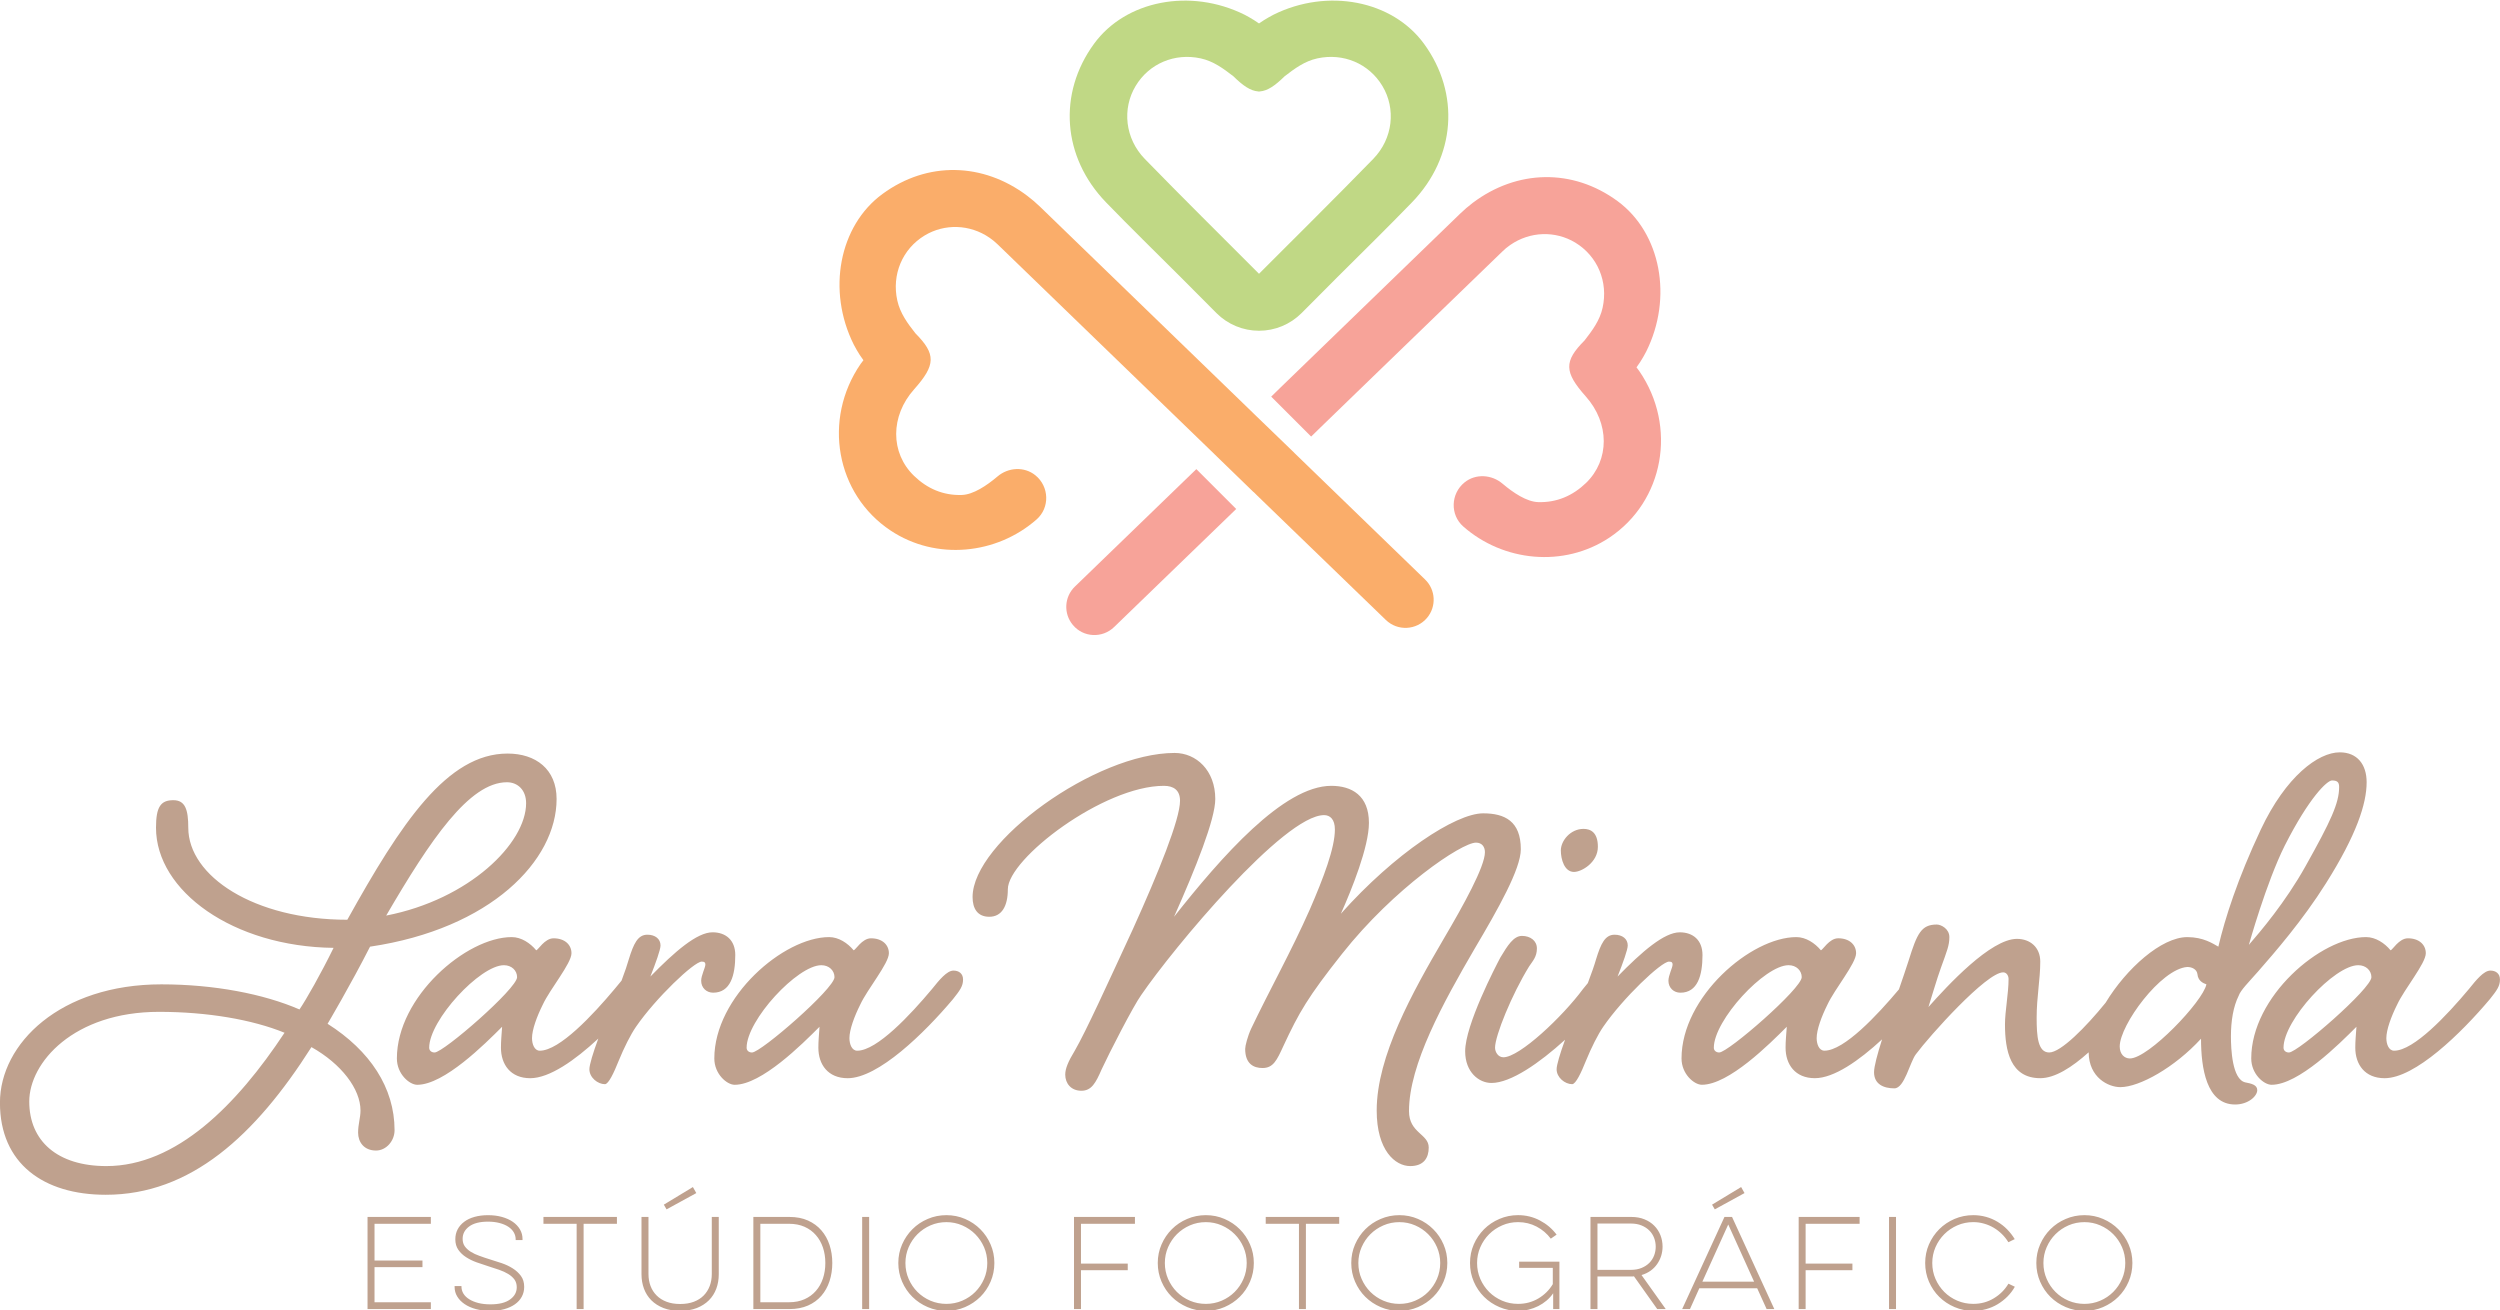
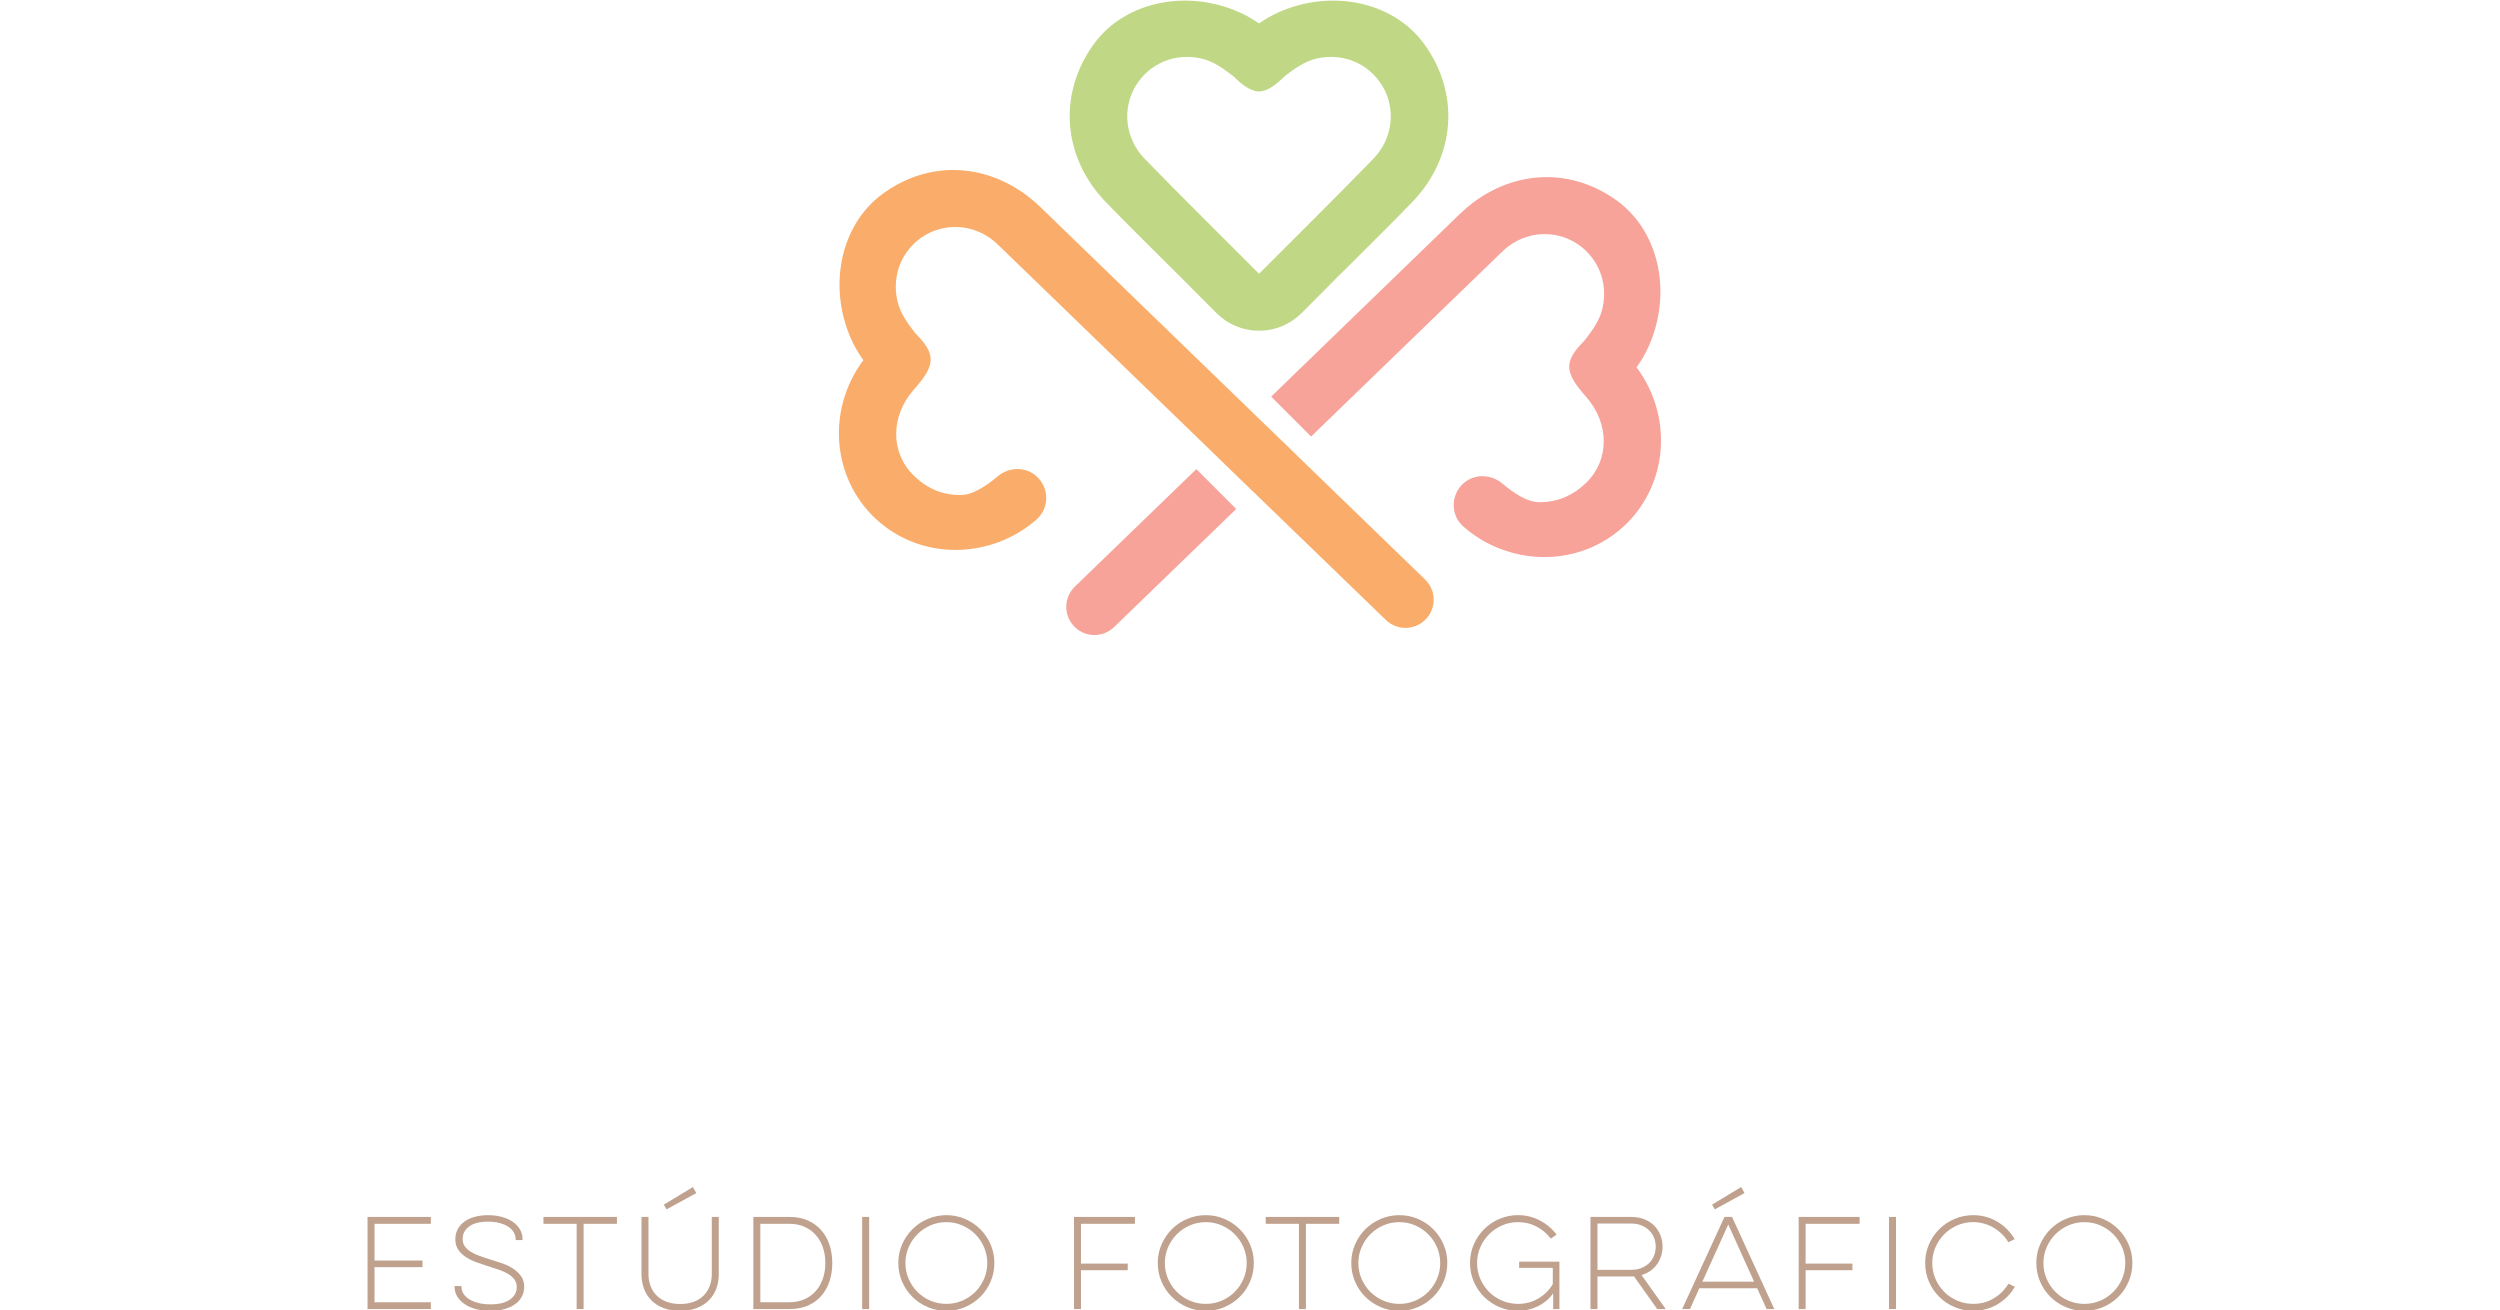
<svg xmlns="http://www.w3.org/2000/svg" xml:space="preserve" width="289.311mm" height="151.627mm" version="1.1" style="shape-rendering:geometricPrecision; text-rendering:geometricPrecision; image-rendering:optimizeQuality; fill-rule:evenodd; clip-rule:evenodd" viewBox="0 0 28931.1 15162.7">
  <defs>
    <style type="text/css">
   
    .fil4 {fill:#BFA18E;fill-rule:nonzero}
    .fil3 {fill:#C0D885;fill-rule:nonzero}
    .fil2 {fill:#F7A399;fill-rule:nonzero}
    .fil0 {fill:#F7A399;fill-rule:nonzero}
    .fil1 {fill:#FAAD6A;fill-rule:nonzero}
   
  </style>
  </defs>
  <g id="Camada_x0020_1">
    <g id="_2431526001792">
      <path class="fil0" d="M13844.48 5428.97l461.25 461.33 -1413.14 1366.47c-136.29,131.71 -355.2,121.34 -476.54,-23.77 -110.63,-131.71 -100.34,-325.65 23.16,-444.83l1405.27 -1359.2z" />
      <path class="fil1" d="M16491.06 6705.55l-1513.12 -1464.99 0 -0.95 -469.81 -453.64 -10.37 -10.37 -2464.14 -2385.41c-47.28,-45.46 -96.63,-87.21 -146.92,-125.06 -509.22,-383.55 -1153.43,-403.34 -1675.09,-19.79 -500.92,367.39 -643.86,1117.38 -331.35,1742.41 0,0 52.98,103.97 111.83,180.8l-32.32 42.69c-442.41,643.95 -285.98,1508.63 347.6,1929 526.24,349.42 1227.14,277.51 1689.34,-129.81 153.41,-135.42 146.67,-379.57 -15.21,-510.42 -127.73,-103.02 -313.11,-92.65 -438.43,14.35 -124.11,104.92 -280.19,210.09 -413.71,213.72 -214.94,6.75 -399.46,-73.8 -551.83,-221.33 -275.95,-266.19 -275.09,-692.43 1.47,-1001.92 251.24,-282.27 253.66,-406.37 14.35,-647.84 -90.23,-114.6 -176.22,-231.1 -209.15,-378.72 -66.46,-299.37 57.65,-596.59 316.14,-753.01 230.24,-139.06 522.87,-131.46 751.9,26.53 33.19,22.81 64.64,48.48 93.6,76.83l2485.14 2404.34 7.61 6.65 0 0.95 468.59 454.6 0.95 -0.95 40.8 40.62 1488.84 1439.66c136.2,131.37 355.11,120.13 477.06,-24.72 109.76,-130.76 100.34,-324.7 -23.77,-444.22z" />
      <path class="fil2" d="M18622.9 6222.61c-526.84,349.41 -1227.14,277.42 -1689.34,-129.9 -153.67,-135.34 -146.66,-379.58 15.21,-510.34 127.73,-103.1 313.12,-91.78 438.17,14.26 124.37,105.27 280.45,210.1 413.98,214.08 214.94,6.39 399.45,-73.81 553.12,-221.68 274.65,-266.1 273.79,-691.14 -3.12,-1001.84 -250.89,-282.35 -253.65,-406.45 -14,-646.98 89.63,-115.54 177.17,-232.05 209.15,-378.62 66.46,-300.07 -57.64,-596.68 -316.14,-754.06 -230.24,-138.97 -522.87,-131.36 -751.9,26.88 -33.18,22.56 -64.55,48.14 -93.59,77.44l-1623.49 1570.16 -481.13 465.83 -106.73 104.32 -462.2 -462.2 107.68 -105.18 480.44 -464.97 1597.64 -1546.4c47.28,-45.46 96.37,-88.15 146.67,-125.92 509.47,-383.55 1153.68,-403.34 1675.95,-19.79 500.31,368.26 643.34,1117.39 330.49,1742.41 0,0 -52.72,104.23 -111.58,180.8l32.32 43.56c442.07,643 285.98,1507.68 -347.6,1928.14z" />
      <path class="fil3" d="M15891.1 1839.66c-435.92,447.59 -880.15,886.63 -1321.35,1328.7 -440.85,-442.07 -885.42,-881.11 -1321.09,-1328.7 -230.75,-237.15 -264.63,-582.33 -106.38,-845.15 156.08,-259.7 452.77,-384.16 752.41,-318.91 147.87,32.07 263.77,118.67 379.32,207.68 110.97,109.42 197.22,167.67 285.03,174.67l0 1.21 10.71 -0.61 10.98 0.61 0 -1.21c87.81,-7 173.8,-65.25 285.03,-174.67 115.55,-89.01 231.44,-175.61 379.32,-207.68 299.72,-65.25 596.33,59.21 752.5,318.91 158.15,262.82 124.36,608 -106.48,845.15zm-1321.35 1987.94c184.78,0 361.86,-73.54 492.37,-204.05 154.26,-154.26 306.46,-308.53 415.01,-416.74 288.4,-287.79 580.51,-572.91 863.73,-865.89 505.5,-523.47 557.96,-1259.21 138.1,-1834.54 -366.18,-501.78 -1115.31,-646.97 -1741.2,-336.27 0,0 -92.73,47.27 -168.01,101.29 -75.01,-54.02 -167.66,-101.29 -167.66,-101.29 -625.98,-310.7 -1375.11,-165.51 -1741.2,336.27 -420.2,575.33 -367.39,1311.07 137.76,1834.54 283.56,292.98 575.33,578.1 864.08,865.89 108.54,108.21 260.65,262.48 414.92,416.74 130.16,130.51 307.67,204.05 492.1,204.05z" />
      <path class="fil4" d="M4253.32 14082.88l732.62 0 0 79.25 -651.82 0 0 425.29 554.85 0 0 76.58 -554.85 0 0 406.11 651.82 0 0 79.25 -732.62 0 0 -1066.48zm19393.99 533.06c0,65.6 12.53,127.13 37.86,184.52 24.97,57.56 58.85,107.6 101.8,150.55 42.96,42.7 93,76.58 150.3,101.21 57.64,24.45 118.92,36.9 184.77,36.9 64.65,0 125.58,-12.45 182.96,-36.9 57.56,-24.63 107.6,-58.51 150.3,-101.21 42.95,-42.95 76.83,-92.99 101.81,-150.55 24.97,-57.39 37.5,-118.92 37.5,-184.52 0,-64.64 -12.53,-125.57 -37.5,-183.22 -24.98,-57.3 -58.86,-107.34 -101.81,-150.29 -42.7,-42.69 -92.74,-76.83 -150.3,-101.81 -57.38,-25.06 -118.31,-37.51 -182.96,-37.51 -65.85,0 -127.13,12.45 -184.77,37.51 -57.3,24.98 -107.34,59.12 -150.3,101.81 -42.95,42.95 -76.83,92.99 -101.8,150.29 -25.33,57.65 -37.86,118.58 -37.86,183.22zm-82.02 0c0,-76.48 14.7,-148.13 43.91,-215.19 29.3,-67.07 68.97,-125.67 118.92,-175.62 50.3,-50.3 109.15,-89.97 177.17,-118.92 67.67,-29.3 140.27,-43.9 216.75,-43.9 76.49,0 148.48,14.6 215.89,43.9 67.33,28.95 126.18,68.62 176.22,118.92 50.3,49.95 89.88,108.55 118.92,175.62 29.22,67.06 43.91,138.71 43.91,215.19 0,76.58 -14.69,148.48 -43.91,216.15 -29.04,67.41 -68.62,125.92 -118.92,175.62 -50.04,49.69 -108.89,89.1 -176.22,118.31 -67.41,29.3 -139.4,43.65 -215.89,43.65 -76.48,0 -149.08,-14.35 -216.75,-43.65 -68.02,-29.21 -126.87,-68.62 -177.17,-118.31 -49.95,-49.7 -89.62,-108.21 -118.92,-175.62 -29.21,-67.67 -43.91,-139.57 -43.91,-216.15zm-248.73 274.83c-23.5,42.09 -52.46,80.21 -86.59,114.34 -34.14,34.14 -72,63.44 -112.87,88.16 -41.14,24.63 -85.65,43.56 -133.53,56.69 -47.88,13.05 -97.23,19.79 -148.13,19.79 -76.58,0 -148.83,-14.6 -216.76,-43.9 -68.01,-28.95 -126.87,-68.62 -176.91,-117.97 -50.3,-49.69 -89.88,-108.55 -119.18,-175.62 -28.95,-67.67 -43.56,-139.66 -43.56,-216.14 0,-76.58 14.61,-148.48 43.56,-215.29 29.3,-67.06 68.88,-125.57 119.18,-175.96 50.04,-49.95 108.9,-89.62 176.91,-118.83 67.93,-28.96 140.18,-43.65 216.76,-43.65 50.9,0 100.25,6.74 147.52,19.79 47.62,13.14 91.53,32.07 132.67,56.78 41.13,24.64 78.64,53.93 112.18,88.07 33.53,34.49 62.83,71.99 87.54,112.79l-73.8 35.69c-21.09,-34.74 -45.72,-66.12 -74.76,-94.46 -28.61,-28.09 -59.98,-52.46 -95.07,-73.2 -34.48,-20.4 -71.64,-36.3 -111.92,-47.54 -40.27,-11.58 -81.41,-17.37 -124.36,-17.37 -65.6,0 -127.13,12.45 -184.78,37.77 -57.3,24.97 -107.34,58.85 -150.29,101.81 -42.7,43.04 -76.83,92.99 -101.9,150.29 -24.97,57.64 -37.42,118.66 -37.42,183.31 0,65.51 12.45,127.13 37.42,184.43 25.07,57.64 59.2,107.6 101.9,150.64 42.95,42.69 92.99,76.48 150.29,100.85 57.65,24.72 119.18,36.91 184.78,36.91 87.46,0 166.71,-21.35 237.75,-64.3 71.39,-42.7 127.48,-99.13 169.57,-169.22l73.8 35.34zm-1375.19 258.59l-80.81 0 0 -1066.48 80.81 0 0 1066.48zm-1126.46 -1066.48l705.23 0 0 79.25 -624.77 0 0 460.73 541.54 0 0 76.48 -541.54 0 0 450.02 -80.46 0 0 -1066.48zm-1002.18 -142.17l336.28 -203.71 39.32 69.83 -344.23 188.41 -31.37 -54.53zm-112.27 891.47l598.84 0 -299.38 -661.93 -299.46 661.93zm343.37 -749.39l489.34 1066.48 -89.02 0 -109.16 -240.52 -669.88 0 -108.2 240.52 -90.23 0 489.6 -1066.48 87.55 0zm-1557.29 76.57l0 536.01 386.92 0c46.67,0 87.46,-7.35 122.9,-21.95 35.61,-14.61 65.85,-34.14 90.49,-58.86 24.45,-24.37 42.69,-53.06 55.22,-85.39 12.19,-32.32 18.58,-66.11 18.58,-101.81 0,-35.69 -6.39,-69.48 -18.58,-101.8 -12.53,-32.33 -30.77,-61.02 -55.22,-85.39 -24.64,-24.72 -54.88,-44.25 -90.49,-58.86 -35.44,-14.6 -76.23,-21.95 -122.9,-21.95l-386.92 0zm389.69 -76.48c57.3,0 108.81,9.07 153.66,27.39 45.37,17.98 83.23,42.95 114,74.41 31.45,31.38 54.88,68.02 71.38,109.42 16.16,41.48 24.63,85.39 24.63,132.05 0,37.17 -5.79,73.12 -16.42,107.95 -10.97,34.4 -26.87,66.46 -47.27,95.41 -20.4,29.3 -45.72,54.54 -75.62,76.23 -30.17,21.35 -64.91,38.11 -104.23,49.69l280.45 393.93 -98.44 0 -269.21 -378.98 -16.51 1.47 -16.42 0 -389.69 0 0 377.51 -80.81 0 0 -1066.48 470.5 0zm-1295.94 518.03l465.83 0 0 548.19 -72.25 0 0 -182.88c-21.7,31.63 -47.54,60.33 -77.18,85.3 -29.82,25.07 -61.88,46.07 -96.28,63.44 -34.83,17.37 -71.64,30.77 -110.97,40.53 -39.41,9.51 -79.59,14.35 -121.68,14.35 -76.58,0 -148.48,-14.61 -216.5,-43.9 -68.27,-29.3 -127.13,-68.62 -177.08,-118.32 -50.04,-49.69 -89.97,-108.2 -118.92,-175.61 -29.3,-67.33 -43.65,-139.32 -43.65,-216.15 0,-76.49 14.35,-148.14 43.65,-215.2 28.95,-66.81 68.88,-125.32 118.92,-175.62 49.95,-50.04 108.81,-89.7 177.08,-118.92 68.02,-29.29 139.92,-43.9 216.5,-43.9 91.17,0 175.61,20.74 253.05,61.88 77.43,40.88 141.73,95.41 192.73,163.69l-67.16 46.67c-43.55,-58.25 -98.09,-104.92 -163.94,-139.66 -65.6,-34.4 -136.9,-51.77 -214.68,-51.77 -65.6,0 -127.13,12.44 -184.43,37.76 -57.39,24.98 -107.69,58.86 -150.64,101.81 -42.7,42.7 -76.83,92.74 -101.81,150.38 -25.06,57.3 -37.51,118.23 -37.51,182.88 0,65.85 12.45,127.13 37.51,184.77 24.98,57.3 59.11,107.6 101.81,150.3 42.95,43.04 93.25,76.57 150.64,101.2 57.3,24.72 118.83,36.9 184.43,36.9 85.64,0 163.68,-20.74 234.12,-62.14 69.83,-41.48 126.27,-96.71 167.75,-166.19l0 -188.75 -389.34 0 0 -71.04zm-1860.9 15.03c0,65.6 12.44,127.13 37.77,184.52 25.06,57.56 58.85,107.6 101.89,150.55 42.95,42.7 92.99,76.58 150.29,101.21 57.56,24.45 118.92,36.9 184.78,36.9 64.56,0 125.58,-12.45 182.87,-36.9 57.65,-24.63 107.69,-58.51 150.3,-101.21 43.04,-42.95 76.83,-92.99 101.89,-150.55 24.98,-57.39 37.51,-118.92 37.51,-184.52 0,-64.64 -12.53,-125.57 -37.51,-183.22 -25.06,-57.3 -58.85,-107.34 -101.89,-150.29 -42.61,-42.69 -92.65,-76.83 -150.3,-101.81 -57.29,-25.06 -118.31,-37.51 -182.87,-37.51 -65.86,0 -127.22,12.45 -184.78,37.51 -57.3,24.98 -107.34,59.12 -150.29,101.81 -43.04,42.95 -76.83,92.99 -101.89,150.29 -25.33,57.65 -37.77,118.58 -37.77,183.22zm-82.02 0c0,-76.48 14.61,-148.13 43.9,-215.19 29.3,-67.07 68.89,-125.67 118.93,-175.62 50.29,-50.3 109.15,-89.97 177.08,-118.92 67.67,-29.3 140.27,-43.9 216.84,-43.9 76.49,0 148.48,14.6 215.8,43.9 67.41,28.95 126.27,68.62 176.22,118.92 50.3,49.95 89.97,108.55 118.92,175.62 29.3,67.06 43.91,138.71 43.91,215.19 0,76.58 -14.61,148.48 -43.91,216.15 -28.95,67.41 -68.62,125.92 -118.92,175.62 -49.95,49.69 -108.81,89.1 -176.22,118.31 -67.32,29.3 -139.31,43.65 -215.8,43.65 -76.57,0 -149.17,-14.35 -216.84,-43.65 -67.93,-29.21 -126.79,-68.62 -177.08,-118.31 -50.04,-49.7 -89.63,-108.21 -118.93,-175.62 -29.29,-67.67 -43.9,-139.57 -43.9,-216.15zm-989.91 -533.06l850.33 0 0 79.25 -385.36 0 0 987.23 -80.47 0 0 -987.23 -384.5 0 0 -79.25zm-1167.43 533.06c0,65.6 12.54,127.13 37.51,184.52 25.32,57.56 58.86,107.6 101.81,150.55 43.04,42.7 93.34,76.58 150.64,101.21 57.3,24.45 118.92,36.9 184.43,36.9 64.99,0 125.92,-12.45 183.22,-36.9 57.65,-24.63 107.69,-58.51 150.38,-101.21 42.95,-42.95 76.83,-92.99 101.81,-150.55 24.98,-57.39 37.51,-118.92 37.51,-184.52 0,-64.64 -12.53,-125.57 -37.51,-183.22 -24.98,-57.3 -58.86,-107.34 -101.81,-150.29 -42.69,-42.69 -92.73,-76.83 -150.38,-101.81 -57.3,-25.06 -118.23,-37.51 -183.22,-37.51 -65.51,0 -127.13,12.45 -184.43,37.51 -57.3,24.98 -107.6,59.12 -150.64,101.81 -42.95,42.95 -76.49,92.99 -101.81,150.29 -24.97,57.65 -37.51,118.58 -37.51,183.22zm-82.01 0c0,-76.48 14.6,-148.13 43.9,-215.19 28.95,-67.07 68.88,-125.67 118.92,-175.62 49.95,-50.3 109.16,-89.97 177.09,-118.92 67.75,-29.3 140,-43.9 216.49,-43.9 76.83,0 148.48,14.6 216.15,43.9 67.15,28.95 126.27,68.62 176.22,118.92 50.38,49.95 89.97,108.55 118.92,175.62 29.3,67.06 43.9,138.71 43.9,215.19 0,76.58 -14.6,148.48 -43.9,216.15 -28.95,67.41 -68.54,125.92 -118.92,175.62 -49.95,49.69 -109.07,89.1 -176.22,118.31 -67.67,29.3 -139.32,43.65 -216.15,43.65 -76.49,0 -148.74,-14.35 -216.49,-43.65 -67.93,-29.21 -127.14,-68.62 -177.09,-118.31 -50.04,-49.7 -89.97,-108.21 -118.92,-175.62 -29.3,-67.67 -43.9,-139.57 -43.9,-216.15zm-969.26 -533.06l705.14 0 0 79.25 -624.42 0 0 460.73 541.2 0 0 76.48 -541.2 0 0 450.02 -80.72 0 0 -1066.48zm-1950.87 533.06c0,65.6 12.54,127.13 37.51,184.52 24.98,57.56 58.86,107.6 101.81,150.55 43.04,42.7 92.99,76.58 150.29,101.21 57.65,24.45 119.27,36.9 184.78,36.9 64.65,0 125.66,-12.45 182.96,-36.9 57.65,-24.63 107.95,-58.51 150.64,-101.21 42.69,-42.95 76.49,-92.99 101.81,-150.55 24.98,-57.39 37.51,-118.92 37.51,-184.52 0,-64.64 -12.53,-125.57 -37.51,-183.22 -25.32,-57.3 -59.12,-107.34 -101.81,-150.29 -42.69,-42.69 -92.99,-76.83 -150.64,-101.81 -57.3,-25.06 -118.31,-37.51 -182.96,-37.51 -65.51,0 -127.13,12.45 -184.78,37.51 -57.3,24.98 -107.25,59.12 -150.29,101.81 -42.95,42.95 -76.83,92.99 -101.81,150.29 -24.97,57.65 -37.51,118.58 -37.51,183.22zm-82.27 0c0,-76.48 14.6,-148.13 43.9,-215.19 29.21,-67.07 68.88,-125.67 119.18,-175.62 49.95,-50.3 108.81,-89.97 176.83,-118.92 67.67,-29.3 140.26,-43.9 216.75,-43.9 76.57,0 148.48,14.6 216.15,43.9 67.15,28.95 125.92,68.62 176.22,118.92 50.04,49.95 89.71,108.55 118.66,175.62 29.21,67.06 43.9,138.71 43.9,215.19 0,76.58 -14.69,148.48 -43.9,216.15 -28.95,67.41 -68.62,125.92 -118.66,175.62 -50.3,49.69 -109.07,89.1 -176.22,118.31 -67.67,29.3 -139.58,43.65 -216.15,43.65 -76.49,0 -149.08,-14.35 -216.75,-43.65 -68.02,-29.21 -126.88,-68.62 -176.83,-118.31 -50.3,-49.7 -89.97,-108.21 -119.18,-175.62 -29.3,-67.67 -43.9,-139.57 -43.9,-216.15zm-337.58 533.42l-80.8 0 0 -1066.48 80.8 0 0 1066.48zm-1259.12 -987.15l0 907.98 332.39 0c67.67,0 127.13,-11.92 179.24,-35.09 51.86,-23.16 95.42,-55.22 130.76,-95.75 36.04,-40.54 62.84,-88.42 81.76,-143.56 18.58,-55.22 28,-114.94 28,-179.93 0,-64.65 -9.42,-124.37 -28,-179.59 -18.92,-55.14 -45.72,-103.02 -81.76,-143.56 -35.34,-40.53 -78.9,-72.59 -130.76,-95.75 -52.11,-23.17 -111.57,-34.75 -179.24,-34.75l-332.39 0zm-80.81 -79.25l417.43 0c80.81,0 152.46,13.66 214.6,41.4 61.96,28.09 113.73,65.85 154.96,113.73 41.39,47.88 73.11,103.97 94.46,168.62 21.35,64.99 32.06,134.74 32.06,209.15 0,75.01 -10.71,144.85 -32.06,210.1 -21.35,65.25 -53.07,121.6 -94.46,169.48 -41.23,47.87 -93,85.38 -154.96,112.87 -62.14,27.13 -133.79,40.79 -214.6,40.79l-417.43 0 0 -1066.14zm-1035.97 -142.25l336.28 -203.71 39.32 69.83 -344.23 188.41 -31.37 -54.53zm635.65 142.08l0 663.14c0,60.06 -9.42,115.81 -28.69,167.4 -19.19,51.51 -47.54,96.28 -85.3,134.13 -38.12,37.77 -84.53,67.67 -140.27,89.63 -55.83,21.6 -120.13,32.58 -192.73,32.58 -73.11,0 -137.15,-10.98 -192.98,-32.58 -55.49,-21.96 -102.42,-51.86 -140.27,-89.63 -37.77,-37.85 -65.86,-82.62 -85.3,-134.13 -18.93,-51.59 -28.7,-107.34 -28.7,-167.4l0 -663.14 80.81 0 0 660.37c0,50.04 7.95,96.36 23.77,138.71 16.16,42.44 39.67,79.25 70.78,110.11 30.77,31.11 68.88,55.14 114.6,72.51 45.46,17.37 97.83,25.93 157.29,25.93 59.81,0 112.87,-8.56 158.59,-25.93 45.37,-17.37 83.49,-41.4 114,-72.51 30.5,-30.86 53.67,-67.67 69.83,-110.11 15.81,-42.35 23.76,-88.67 23.76,-138.71l0 -660.37 80.81 0zm-2028.82 0.09l850.33 0 0 79.25 -385.63 0 0 987.23 -80.54 0 0 -987.23 -384.16 0 0 -79.25zm-948.86 799.68l0 5.54c0,30.16 7.61,57.64 23.16,82.88 15.56,25.06 37.77,46.41 67.07,64.64 29.3,18.32 64.3,32.67 105.52,43.3 40.79,10.37 87.46,15.56 139.32,15.56 99.39,0 175.01,-18.58 226.78,-56.09 52.2,-37.16 78.04,-84.78 78.04,-142.08 0,-34.49 -9.08,-64.3 -26.45,-89.02 -18.06,-24.37 -41.83,-45.72 -72.33,-64.3 -29.56,-18.06 -64.91,-34.23 -104.84,-48.23 -40.27,-14.34 -82.62,-28 -127.13,-41.74 -43.9,-13.74 -87.81,-28.69 -132.66,-44.51 -44.51,-15.9 -85.39,-35.69 -122.21,-59.46 -36.9,-23.51 -67.06,-52.11 -90.31,-85.65 -23.16,-32.92 -35,-73.8 -35,-122.03 0,-42 8.81,-80.11 26.53,-114.25 17.98,-34.23 43.3,-63.44 76.23,-88.16 32.58,-24.71 72.51,-43.55 119.44,-56.69 46.67,-13.14 99.13,-19.79 156.43,-19.79 58.25,0 112.18,6.65 161.26,20.4 49.09,13.74 91.53,32.92 126.53,57.29 35.09,24.72 62.57,54.02 82.02,87.55 19.53,33.8 29.3,70.7 29.3,110.63l0 12.53 -79 0 0 -7c0,-29.9 -7.6,-57.65 -22.21,-82.62 -14.6,-25.07 -35.69,-46.67 -63.43,-65 -27.75,-18.23 -61.62,-32.58 -101.21,-42.95 -39.67,-10.37 -83.83,-15.9 -133.26,-15.9 -95.76,0 -168.62,18.93 -218.57,56.09 -50.3,37.51 -75.36,84.78 -75.36,142.43 0,34.48 8.29,63.69 25.32,87.46 17.11,23.51 39.93,44.51 68.96,62.83 29.22,18.32 63.09,34.14 101.47,47.53 38.11,14.09 78.99,27.49 122.89,41.23 42.7,12.79 87.47,27.14 133.88,42.95 46.58,16.16 89.01,35.95 127.13,60.41 38.37,24.03 70.09,53.33 95.06,87.46 25.07,34.14 37.51,76.23 37.51,126.53 0,41.74 -9.16,79.86 -28,114.08 -18.32,34.14 -44.85,63.35 -79.25,87.46 -34.23,24.12 -75.36,42.7 -122.9,56.09 -47.88,13.14 -101.55,19.79 -160.66,19.79 -61.28,0 -116.76,-7 -167.41,-20.39 -50.64,-13.74 -94.2,-32.93 -130.76,-57.65 -36.29,-24.63 -64.99,-53.67 -85.38,-87.46 -20.75,-33.53 -30.86,-70.78 -30.86,-110.71l0 -10.98 79.34 0z" />
-       <path class="fil4" d="M1231.21 13494.41c-567.38,0 -892.68,-290.56 -892.68,-747.32 0,-449.67 512.24,-1037.53 1501.55,-1037.53 560.38,0 1079.36,89.63 1452.8,241.82 -553.64,837.46 -1252.47,1543.03 -2061.67,1543.03zm25257.15 -1314.52c-34.75,0 -62.49,-20.75 -62.49,-55.49 0,-318.3 588.47,-954.65 864.94,-954.65 89.97,0 152.19,62.23 152.19,138.46 0,131.36 -850.93,871.68 -954.64,871.68zm2331.48 -947.91c-76.23,0 -165.85,110.62 -249.08,214.33 -248.81,297.56 -636.6,712.83 -864.94,712.83 -62.22,0 -89.97,-76.22 -89.97,-145.45 0,-96.62 55.49,-249.07 124.72,-387.18 82.88,-180.2 331.95,-477.5 331.95,-595.21 0,-96.88 -76.14,-172.85 -207.24,-172.85 -103.97,0 -179.94,138.45 -200.94,138.45 -68.88,-83.22 -172.85,-152.45 -283.56,-152.45 -525.9,0 -1328.44,691.74 -1328.44,1404.58 0,179.93 145.46,304.64 235.42,304.64 310.96,0 781.72,-470.75 982.05,-671.43 -6.74,96.97 -13.4,166.19 -13.4,242.16 0,193.85 110.63,353.05 339.05,353.05 352.7,0 885.33,-518.98 1217.38,-913.51 82.88,-103.63 117.71,-152.11 117.71,-228.34 0,-69.22 -48.23,-103.62 -110.71,-103.62zm-4171.81 1016.96c-62.23,0 -117.72,-48.48 -117.72,-138.45 0,-249.08 477.5,-899.43 782.06,-920.17 55.23,0 110.71,27.74 117.37,83.23 7,75.97 62.57,103.71 103.97,117.71 -41.4,200.33 -671.01,857.68 -885.68,857.68zm-4752.59 -69.23c-34.49,0 -62.23,-20.74 -62.23,-55.22 0,-318.3 588.21,-954.91 865.03,-954.91 89.88,0 152.1,62.49 152.1,138.45 0,131.37 -850.93,871.68 -954.9,871.68zm6544.69 -2393.96c283.91,-560.38 491.24,-753.97 546.38,-753.97 62.48,0 82.97,20.65 82.97,75.88 0,187.19 -96.71,394.53 -387.27,913.42 -235.34,422.27 -525.9,760.97 -657.26,913.17 0,0 200.59,-719.23 415.18,-1148.5zm-456.67 2740.01c-152.19,-34.74 -166.19,-387.53 -166.19,-532.64 0,-180.19 27.74,-346.04 89.97,-470.49 20.74,-62.49 117.71,-159.11 221.33,-276.82 193.94,-221.6 519.24,-595.12 788.71,-1024.14 353.13,-560.38 470.5,-920.08 470.5,-1169.24 0,-207.59 -110.37,-346.04 -311.04,-346.04 -249.34,0 -622.87,276.9 -913.43,892.76 -269.82,574.12 -415.27,1030.79 -491.5,1356.1 -62.14,-34.75 -172.85,-110.63 -359.44,-110.63 -299.98,0 -707.04,365.49 -945.14,759.16 -228.94,282.61 -518.89,575.93 -653.03,575.93 -131.1,0 -145.19,-186.59 -145.19,-401.27 0,-242.07 41.83,-442.66 41.83,-650.26 0,-166.19 -117.71,-263.16 -270.16,-263.16 -304.31,0 -802.46,539.64 -1023.79,788.71 13.65,-41.14 103.62,-345.7 145.11,-456.41 69.48,-193.59 96.96,-256.07 96.96,-352.7 0,-96.97 -96.96,-145.45 -145.45,-145.45 -179.85,0 -228.07,103.62 -325.3,415.27 -31.37,97.83 -71.04,213.73 -112.79,335.07 -249.16,297.22 -634.79,709.46 -862.26,709.46 -62.22,0 -89.97,-75.88 -89.97,-145.11 0,-96.96 55.49,-249.07 124.72,-387.52 82.96,-179.85 331.69,-477.5 331.69,-595.13 0,-96.96 -75.88,-172.93 -207.24,-172.93 -103.71,0 -179.94,138.45 -200.68,138.45 -69.23,-82.97 -173.11,-152.11 -283.56,-152.11 -525.9,0 -1328.7,691.75 -1328.7,1404.32 0,179.85 145.46,304.56 235.42,304.56 311.31,0 781.72,-470.41 982.65,-671.35 -7,96.97 -14,166.11 -14,242.34 0,193.59 110.63,352.78 338.96,352.78 220.21,0 510.08,-201.8 777.83,-449.4 -54.88,173.19 -93,315.27 -93,380.18 0,138.45 110.37,186.94 235.34,186.94 117.45,0 179.59,-304.65 248.81,-394.53 159.11,-214.34 816.46,-947.91 1010.14,-947.91 41.4,0 62.48,41.74 62.48,76.22 0,166.11 -41.48,373.79 -41.48,525.9 0,304.3 62.23,622.6 408.27,622.6 169.48,0 366.44,-125.31 560.03,-299.37 2.42,293.58 229.03,403 366.53,403 221.34,0 629.52,-227.99 933.82,-560.38 0,339.04 62.49,761.32 394.53,761.32 152.11,0 256.08,-96.97 256.08,-166.11 0,-62.23 -69.49,-76.23 -138.37,-89.97zm-6281.53 -1473.8c0,-172.85 -110.62,-262.82 -262.82,-262.82 -179.85,0 -435.92,221.33 -719.83,511.89 62.57,-159.11 117.71,-311.21 117.71,-359.7 0,-76.22 -62.22,-124.45 -152.11,-124.45 -110.71,0 -158.85,103.71 -214.33,283.56 -17.72,63.09 -51.25,160.06 -95.41,276.21l-56.78 69.58c-235.34,318.3 -733.23,789.05 -920.08,789.05 -62.57,0 -96.97,-62.57 -96.97,-110.71 0,-138.71 193.85,-615.86 394.53,-941.16 41.4,-62.23 89.88,-110.71 89.88,-207.68 0,-89.62 -76.23,-145.11 -173.11,-145.11 -96.71,0 -165.94,110.71 -249.16,249.08 -55.14,103.71 -407.93,781.8 -407.93,1086.36 0,242.07 159.2,366.44 304.3,366.44 223.76,0 555.8,-230.75 851.89,-500.31 -57.64,157.89 -97.92,292.37 -97.92,341.2 0,96.88 96.97,173.11 179.85,173.11 41.49,0 103.97,-131.37 159.2,-269.82 62.23,-152.11 138.45,-304.56 200.59,-394.53 228.42,-331.95 671.35,-753.97 761.06,-753.97 34.74,0 41.4,13.74 41.4,34.49 0,34.74 -48.14,124.36 -48.14,186.85 0,82.96 62.22,138.45 138.1,138.45 200.6,0 256.08,-200.94 256.08,-436.01zm-1487.2 -961.65c89.97,0 276.56,-110.71 276.56,-290.56 0,-166.2 -82.97,-207.6 -166.19,-207.6 -152.11,0 -262.48,138.37 -262.48,249.08 0,103.62 41.4,249.08 152.11,249.08zm-1909.12 2767.49c0,-539.63 394.53,-1252.21 760.97,-1881.81 270.16,-456.67 532.98,-920.08 532.98,-1148.5 0,-325.3 -186.94,-415.19 -436.01,-415.19 -317.96,0 -1023.79,463.41 -1646.66,1162.16 124.37,-276.47 324.96,-774.71 324.96,-1051.53 0,-318.31 -200.59,-428.93 -435.67,-428.93 -553.63,0 -1272.86,823.2 -1819.58,1515.29 249.07,-560.38 477.15,-1127.85 477.15,-1363.18 0,-332.05 -220.99,-532.64 -470.41,-532.64 -913.17,0 -2338.23,1030.79 -2338.23,1667.4 0,131.45 55.23,228.42 193.34,228.42 145.45,0 214.67,-124.71 214.67,-318.3 0,-352.79 1107.02,-1196.99 1805.85,-1196.99 110.97,0 186.85,48.4 186.85,172.85 0,214.59 -249.07,830.2 -546.64,1487.8 -297.56,643.35 -539.63,1175.99 -671.34,1404.32 -75.97,124.71 -110.37,207.68 -110.37,276.82 0,103.71 69.14,186.94 186.59,186.94 117.63,0 166.11,-89.97 235.34,-249.08 82.97,-179.94 366.79,-733.57 456.75,-857.94 373.79,-546.72 1653.66,-2082.75 2116.81,-2082.75 69.48,0 124.97,48.48 124.97,166.19 0,214.34 -131.71,560.38 -290.82,927.17 -214.34,484.15 -470.41,940.91 -677.75,1376.83 -41.83,89.97 -69.57,200.68 -69.57,235.08 0,173.2 97.32,221.42 200.68,221.42 124.63,0 166.11,-89.97 242.08,-255.82 180.19,-387.53 283.82,-567.38 678.35,-1065.62 601.86,-760.97 1383.57,-1286.95 1549.77,-1286.95 69.14,0 103.62,48.49 103.62,110.71 0,166.2 -249.08,615.87 -477.41,1003.05 -359.53,615.86 -775.06,1356.44 -775.06,1986.04 0,463.5 214.94,643.35 387.79,643.35 158.85,0 214.33,-96.97 214.33,-214.68 0,-159.11 -228.33,-165.85 -228.33,-421.93zm-7603.14 -677.91c-34.48,0 -62.23,-20.75 -62.23,-55.49 0,-318.3 588.12,-954.65 864.68,-954.65 89.97,0 152.2,62.23 152.2,138.46 0,131.36 -850.94,871.68 -954.65,871.68zm2331.48 -947.91c-76.23,0 -165.85,110.62 -249.07,214.33 -248.82,297.56 -636.61,712.83 -864.69,712.83 -62.48,0 -90.22,-76.22 -90.22,-145.45 0,-96.62 55.48,-249.07 124.71,-387.18 83.23,-180.2 331.96,-477.5 331.96,-595.21 0,-96.88 -76.23,-172.85 -207.25,-172.85 -103.97,0 -179.94,138.45 -200.94,138.45 -68.97,-83.22 -172.93,-152.45 -283.56,-152.45 -525.98,0 -1328.43,691.74 -1328.43,1404.58 0,179.93 145.45,304.64 235.42,304.64 310.95,0 781.71,-470.75 982.04,-671.43 -6.74,96.97 -13.39,166.19 -13.39,242.16 0,193.85 110.62,353.05 338.95,353.05 352.79,0 885.43,-518.98 1217.73,-913.51 82.62,-103.63 117.71,-152.11 117.71,-228.34 0,-69.22 -48.48,-103.62 -110.97,-103.62zm-6004.97 947.91c-34.48,0 -62.23,-20.75 -62.23,-55.49 0,-318.3 588.13,-954.65 864.94,-954.65 89.97,0 152.2,62.23 152.2,138.46 0,131.36 -850.94,871.68 -954.91,871.68zm3479.98 -1127.85c0,-173.11 -110.71,-263.07 -262.81,-263.07 -180.2,0 -436.02,221.67 -719.84,512.24 62.49,-159.2 117.63,-311.31 117.63,-359.79 0,-76.23 -62.14,-124.71 -152.11,-124.71 -110.71,0 -159.2,103.97 -214.68,283.56 -16.16,58.25 -45.37,144.76 -84.44,248.12 -27.13,31.12 -54.53,64.65 -81.06,97.92 -249.08,297.56 -636.61,712.83 -864.94,712.83 -62.23,0 -89.97,-76.22 -89.97,-145.45 0,-96.62 55.48,-249.07 124.36,-387.18 83.23,-180.2 332.31,-477.5 332.31,-595.21 0,-96.88 -76.23,-172.85 -207.25,-172.85 -103.97,0 -180.2,138.45 -200.94,138.45 -69.22,-83.22 -172.93,-152.45 -283.56,-152.45 -525.98,0 -1328.69,691.74 -1328.69,1404.58 0,179.93 145.45,304.64 235.33,304.64 311.3,0 781.8,-470.75 982.39,-671.43 -6.74,96.97 -13.39,166.19 -13.39,242.16 0,193.85 110.62,353.05 338.7,353.05 222.54,0 517.08,-207.08 787.85,-458.57 -60.67,163.43 -103.11,304.3 -103.11,354.6 0,96.97 96.71,173.11 179.94,173.11 41.39,0 103.62,-131.71 158.85,-270.08 62.14,-152.11 138.36,-304.3 200.59,-394.27 228.68,-331.96 671.35,-754.23 761.31,-754.23 34.75,0 41.49,14 41.49,34.74 0,34.49 -48.49,124.37 -48.49,186.85 0,82.97 62.14,138.2 138.37,138.2 200.68,0 256.16,-200.68 256.16,-435.76zm-2642.18 -1999.61c124.37,0 221.6,89.97 221.6,242.42 0,463.41 -657.61,1113.76 -1619.26,1300.61 512.24,-878.68 961.65,-1543.03 1397.66,-1543.03zm-2075.75 2795.24c0,0 269.91,-456.41 491.24,-892.42 1397.58,-207.6 2158.89,-996.4 2158.89,-1709.14 0,-345.79 -242.42,-525.64 -567.38,-525.64 -698.83,0 -1231.46,802.46 -1854.33,1923.21 -1079.62,0 -1840.59,-504.89 -1840.59,-1065.27 0,-207.68 -34.48,-318.3 -172.93,-318.3 -145.37,0 -200.6,75.88 -200.6,318.3 0,733.23 892.69,1376.84 2054.93,1390.58 -145.46,297.56 -318.31,601.86 -394.53,712.83 -414.93,-180.2 -989.31,-290.56 -1598.17,-290.56 -1169.24,0 -1868.07,684.74 -1868.07,1369.83 0,705.58 505.24,1065.28 1224.72,1065.28 982.39,0 1729.62,-684.75 2379.97,-1708.88 346.05,193.94 567.73,484.5 567.73,733.57 0,82.97 -27.75,159.11 -27.75,255.82 0,110.62 68.88,207.59 207.25,207.59 117.71,0 214.68,-110.62 214.68,-235.33 0,-491.16 -283.82,-920.17 -775.06,-1231.47z" />
    </g>
  </g>
</svg>